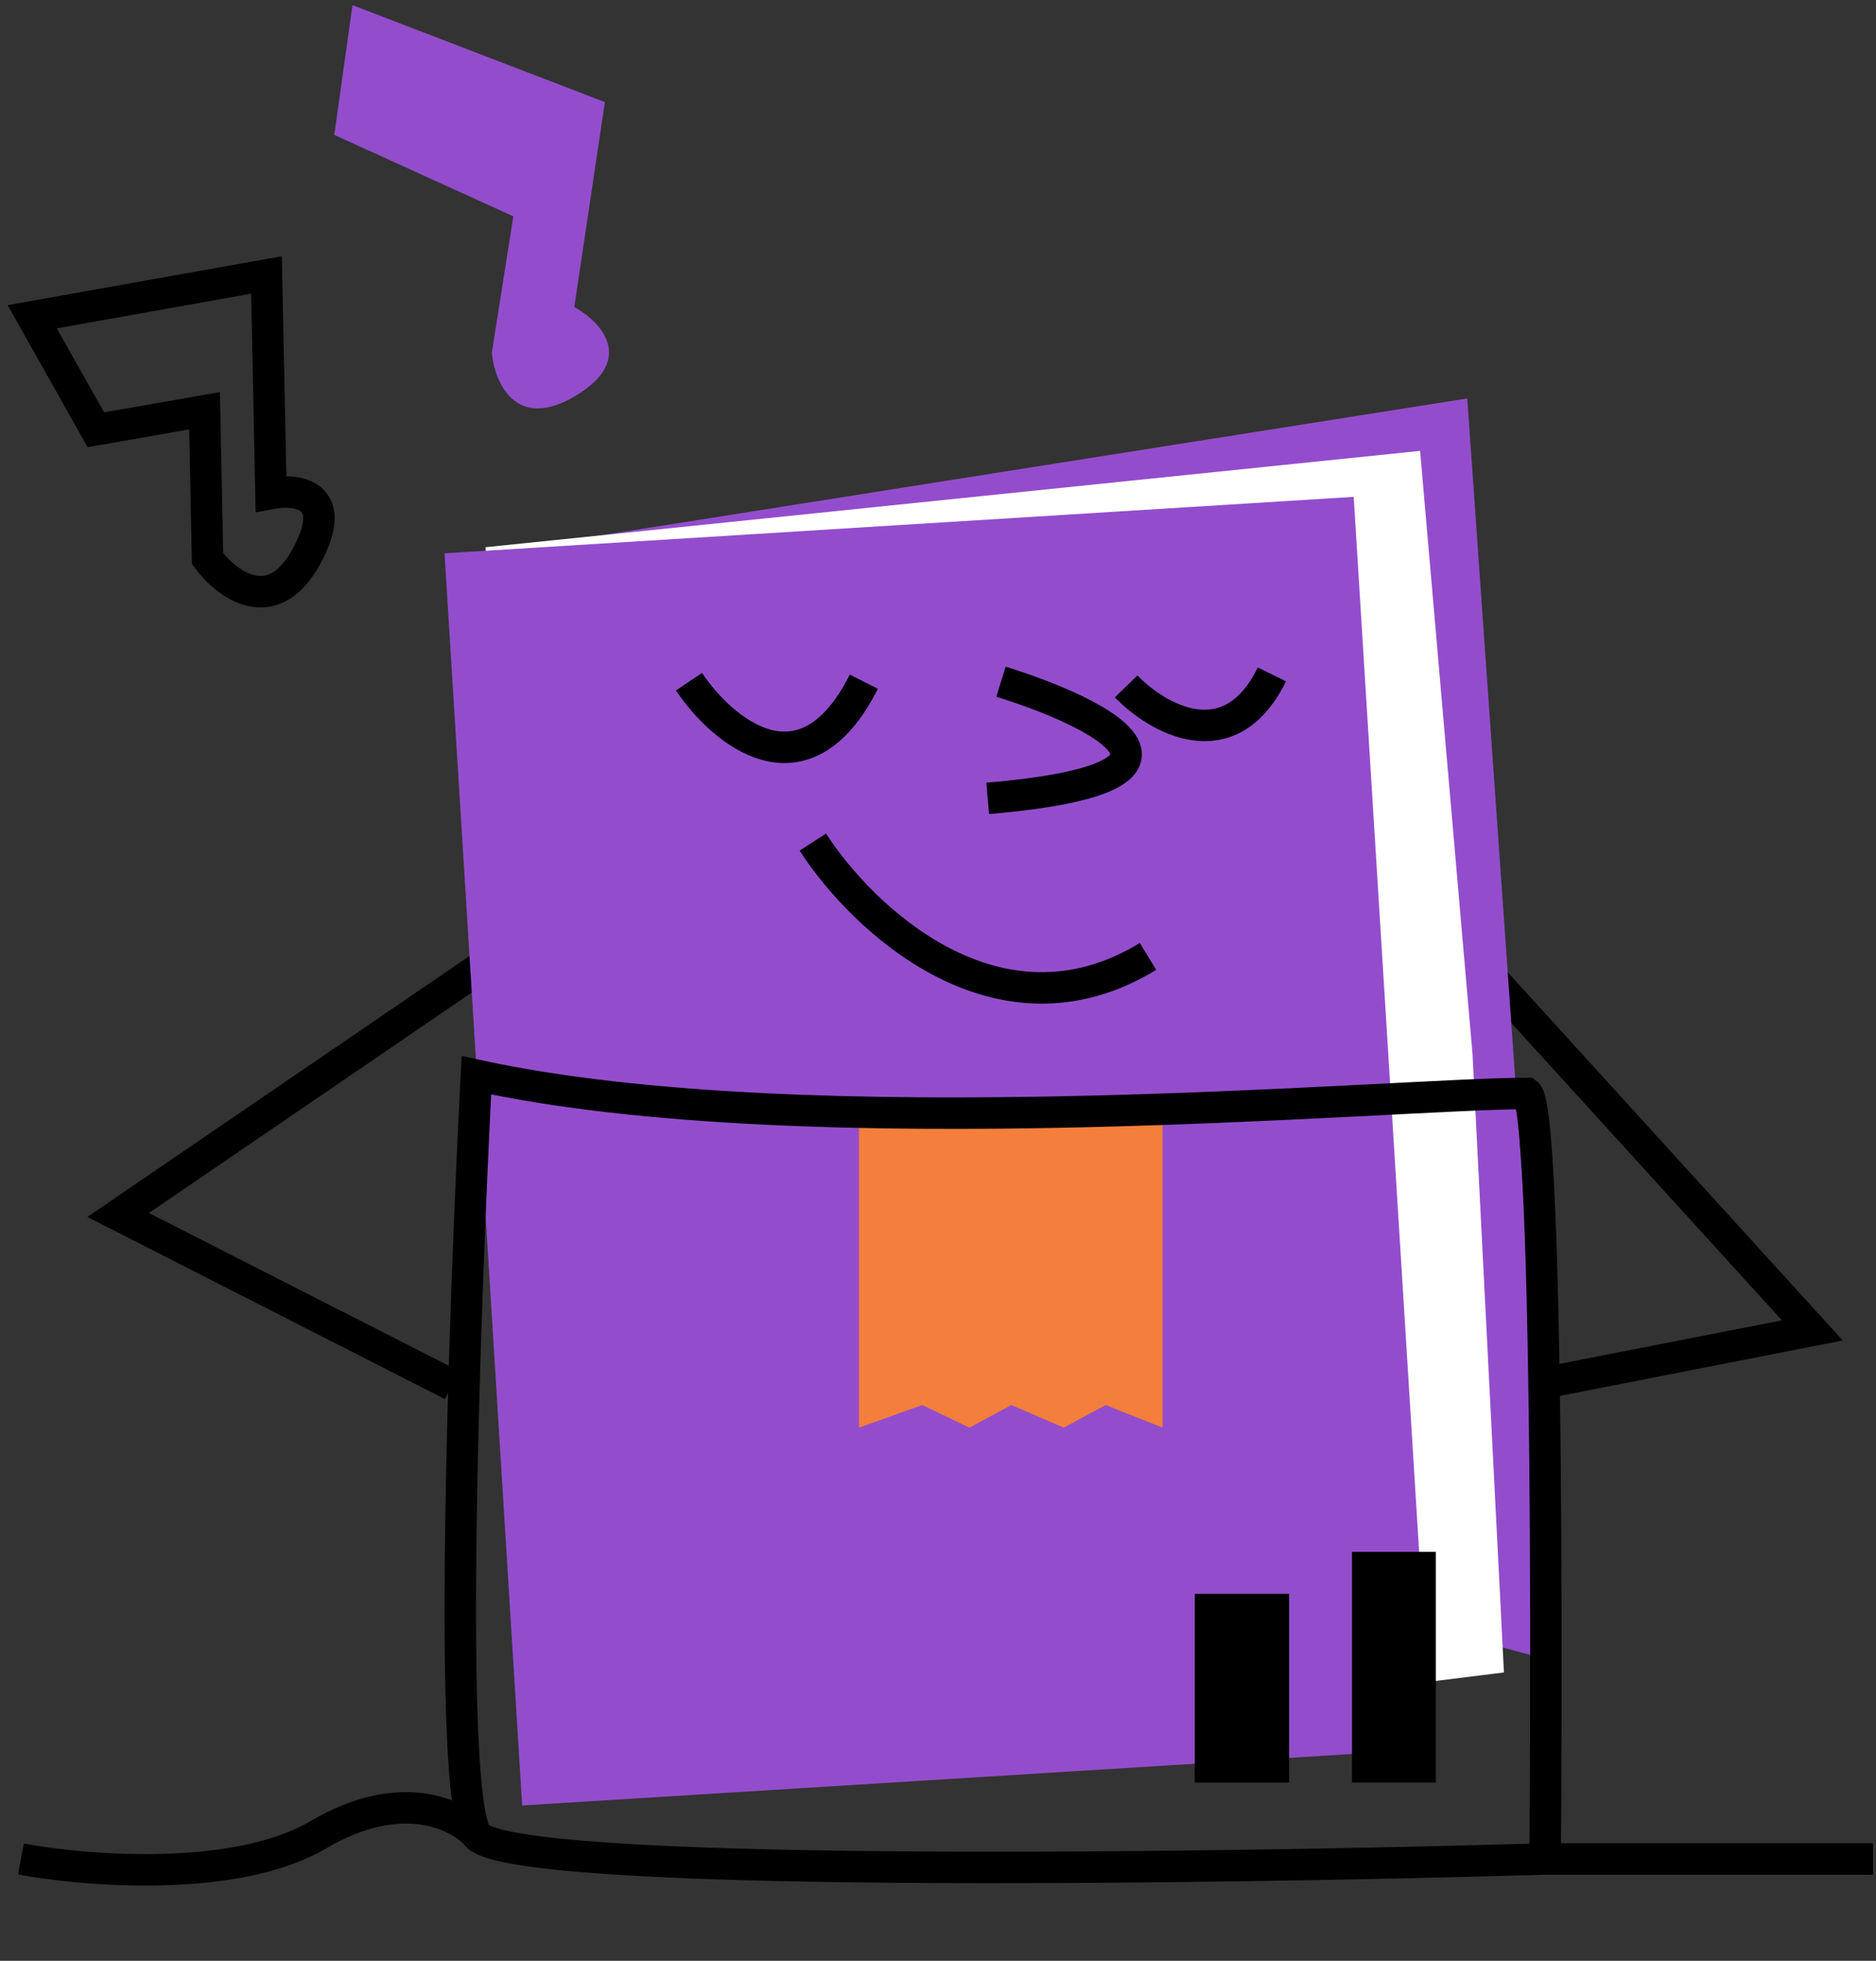
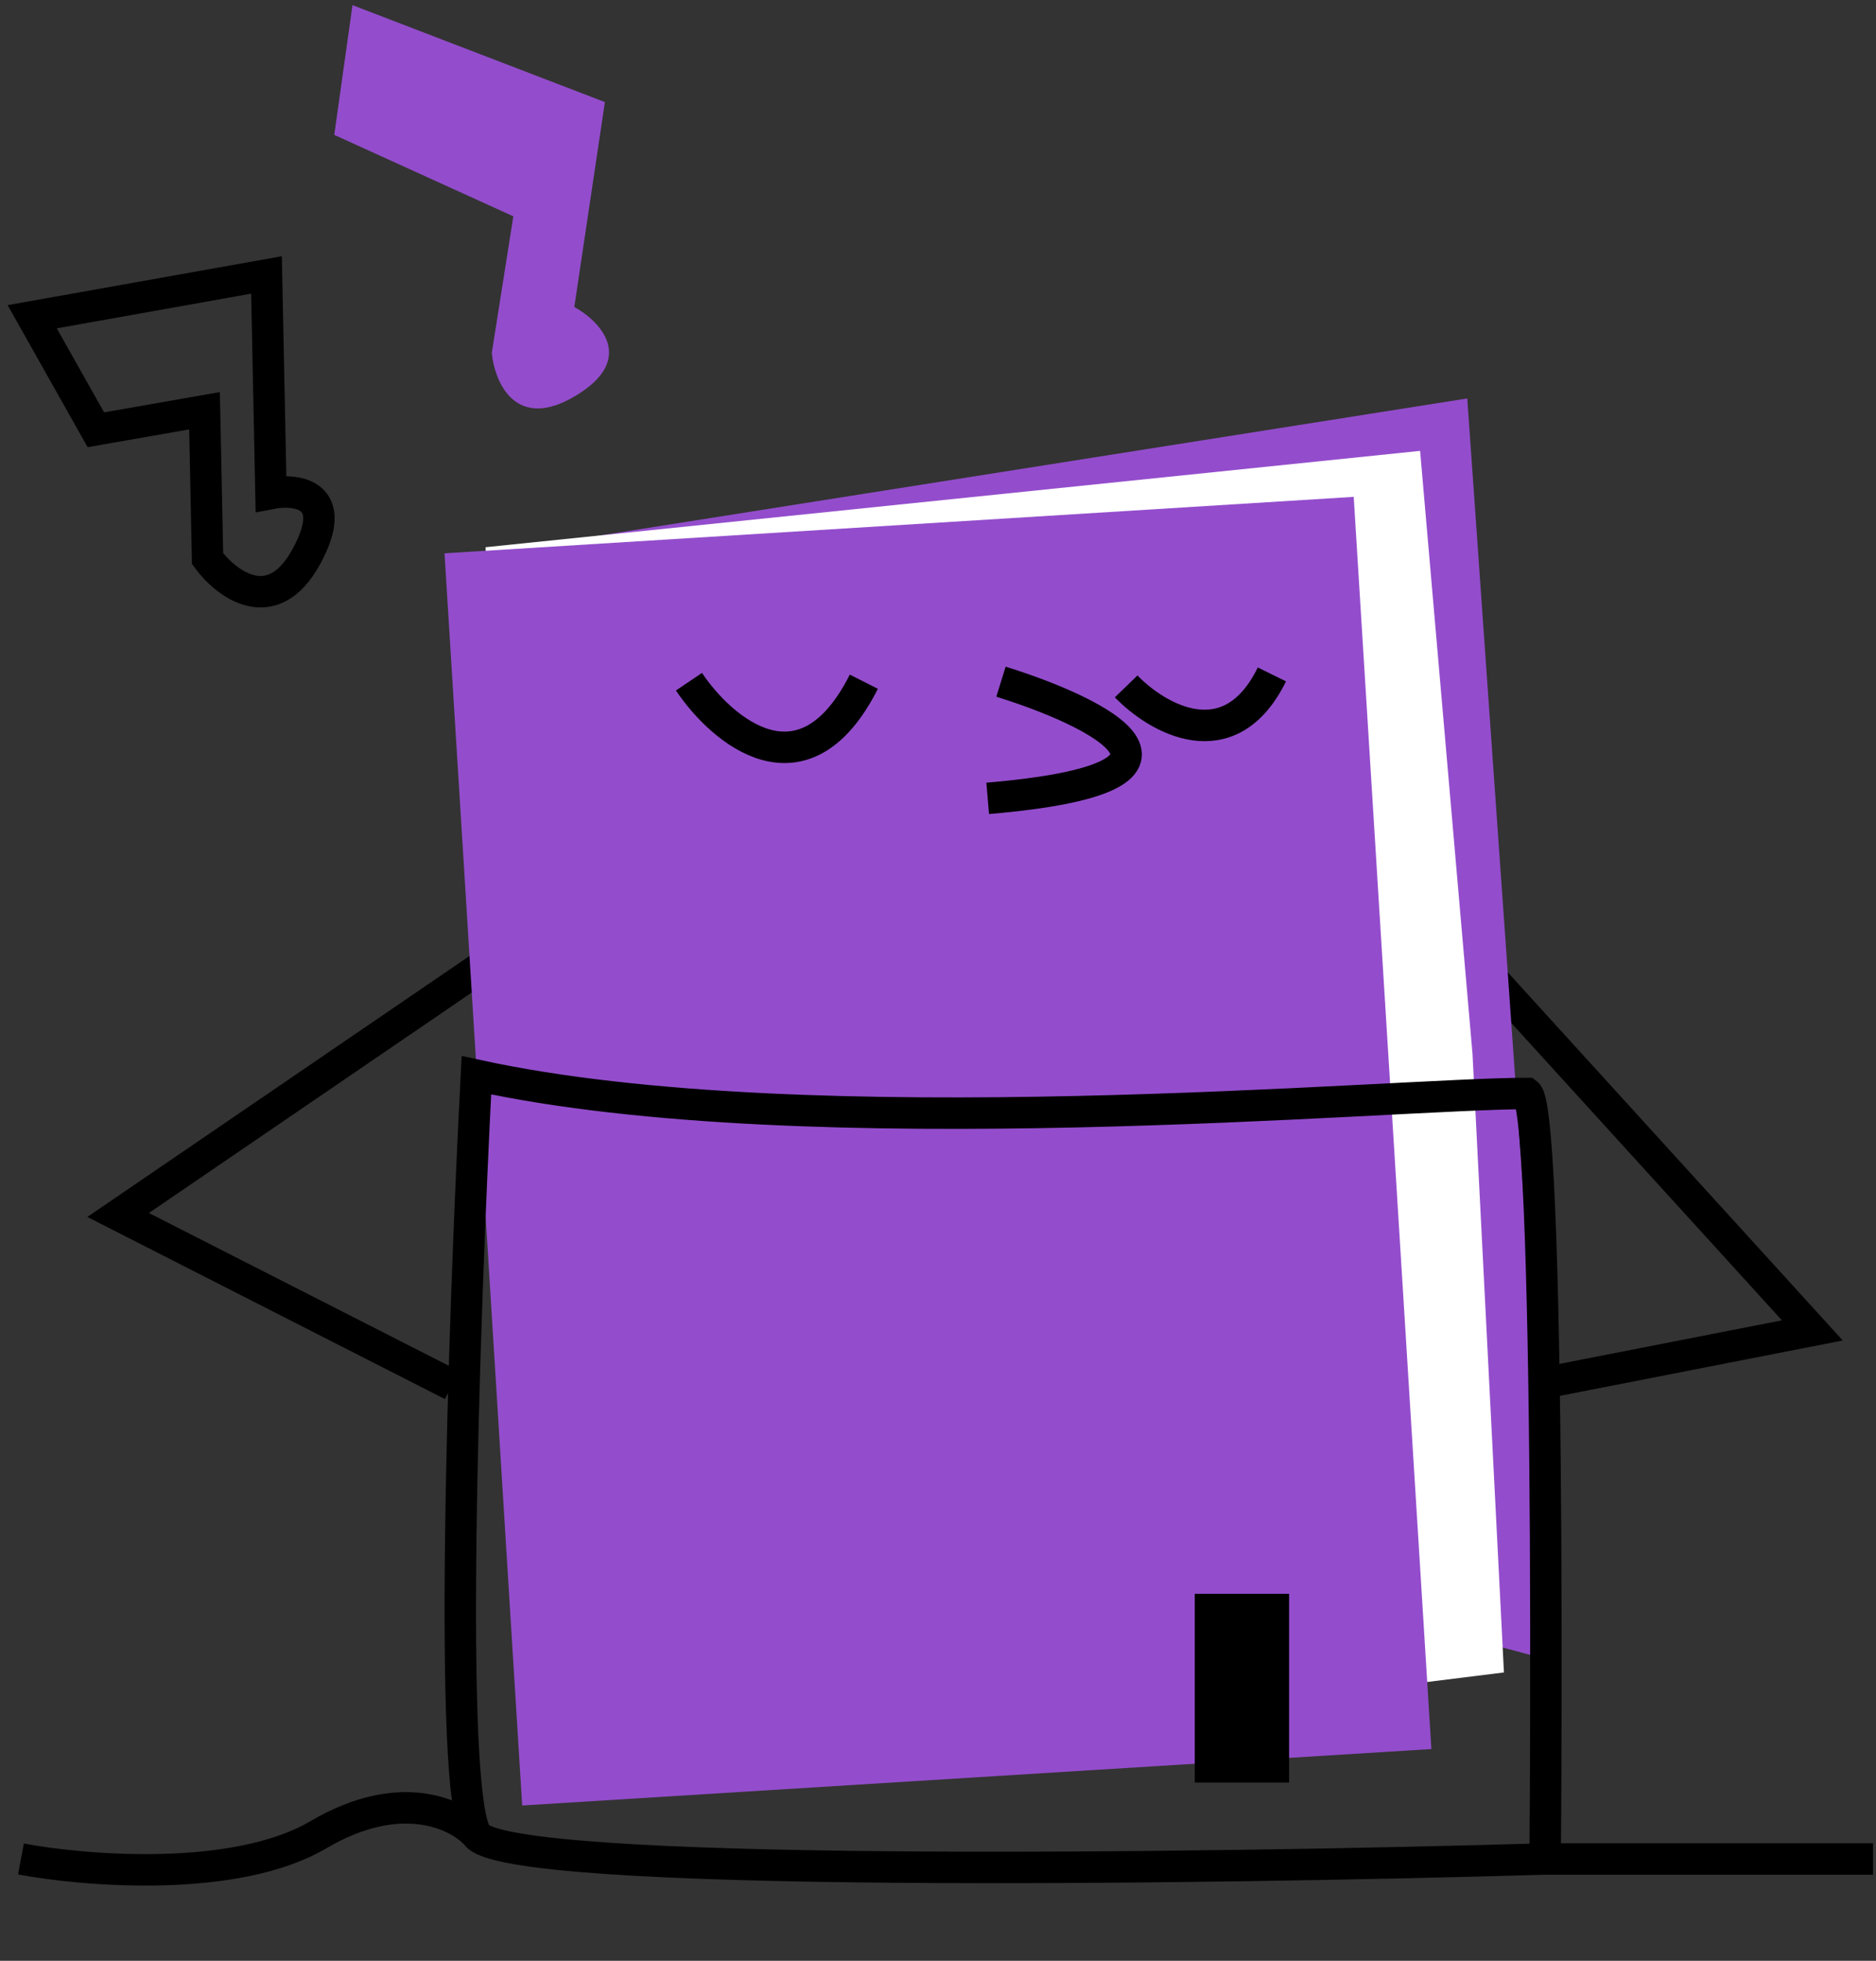
<svg xmlns="http://www.w3.org/2000/svg" width="179" height="187" viewBox="0 0 179 187" fill="none">
  <rect x="0" y="0" width="179" height="187" fill="#333333" stroke="none" />
  <path d="M47.774 90.957L11.271 115.872L43.138 132.096M137.583 88.06L172.927 126.881L146.274 132.096" stroke="black" stroke-width="3" />
  <path d="M50.163 52.188L140 38L148.5 158.5L54 133L50.163 52.188Z" fill="#934DCC" />
  <path d="M46.33 52.188L135.5 43L140.5 100.5L143.5 159.5L51 170.999L46.33 52.188Z" fill="white" />
  <rect x="42.414" y="52.768" width="86.918" height="119.65" transform="rotate(-3.551 42.414 52.768)" fill="#934DCC" />
  <path d="M33.633 0.49L57.716 9.737L54.798 29.279C57.26 30.636 60.74 34.223 54.971 37.718C49.202 41.213 47.203 36.47 46.924 33.662L48.98 20.631L31.895 12.864L33.633 0.49Z" fill="#934DCC" />
  <path d="M3.072 30.208L25.428 26.222L25.855 47.06C28.338 46.581 32.49 47.116 29.23 53.084C25.971 59.053 21.588 55.7 19.804 53.278L19.515 39.172L9.147 40.988L3.072 30.208Z" stroke="black" stroke-width="3" />
  <path d="M65.736 65.014C68.914 69.736 76.701 76.347 82.423 65.014" stroke="black" stroke-width="3" />
  <path d="M95.509 65.014C104.796 67.898 117.545 74.161 94.242 76.139" stroke="black" stroke-width="3" />
  <path d="M107.453 65.462C110.403 68.51 117.314 72.548 121.359 64.319" stroke="black" stroke-width="3" />
-   <path d="M77.556 80.31C82.247 87.581 95.211 99.94 109.539 91.216" stroke="black" stroke-width="3" />
-   <path d="M81.959 106.022H110.93V136.151L105.5 134L101.5 136.151L96.5 134L92.5 136.151L88 134L81.959 136.151V106.022Z" fill="#F47E3B" />
  <path d="M45.456 174.972C48.237 179.144 114.599 178.255 147.433 177.29M45.456 174.972C43.718 173.041 38.271 170.337 30.391 174.972C22.511 179.607 8.18 178.448 2 177.29M45.456 174.972C44.096 172.932 43.789 160.933 43.966 146.581C44.15 131.574 44.864 113.997 45.456 102.545C77.324 109.498 132.948 104.283 145.695 104.283C146.901 105.188 147.355 125.769 147.472 146.581C147.535 157.753 147.5 168.992 147.433 177.29M147.433 177.29H178.721" stroke="black" stroke-width="3" />
  <rect x="114" y="152" width="9" height="18" fill="black" />
-   <rect x="129" y="148" width="8" height="22" fill="black" />
</svg>